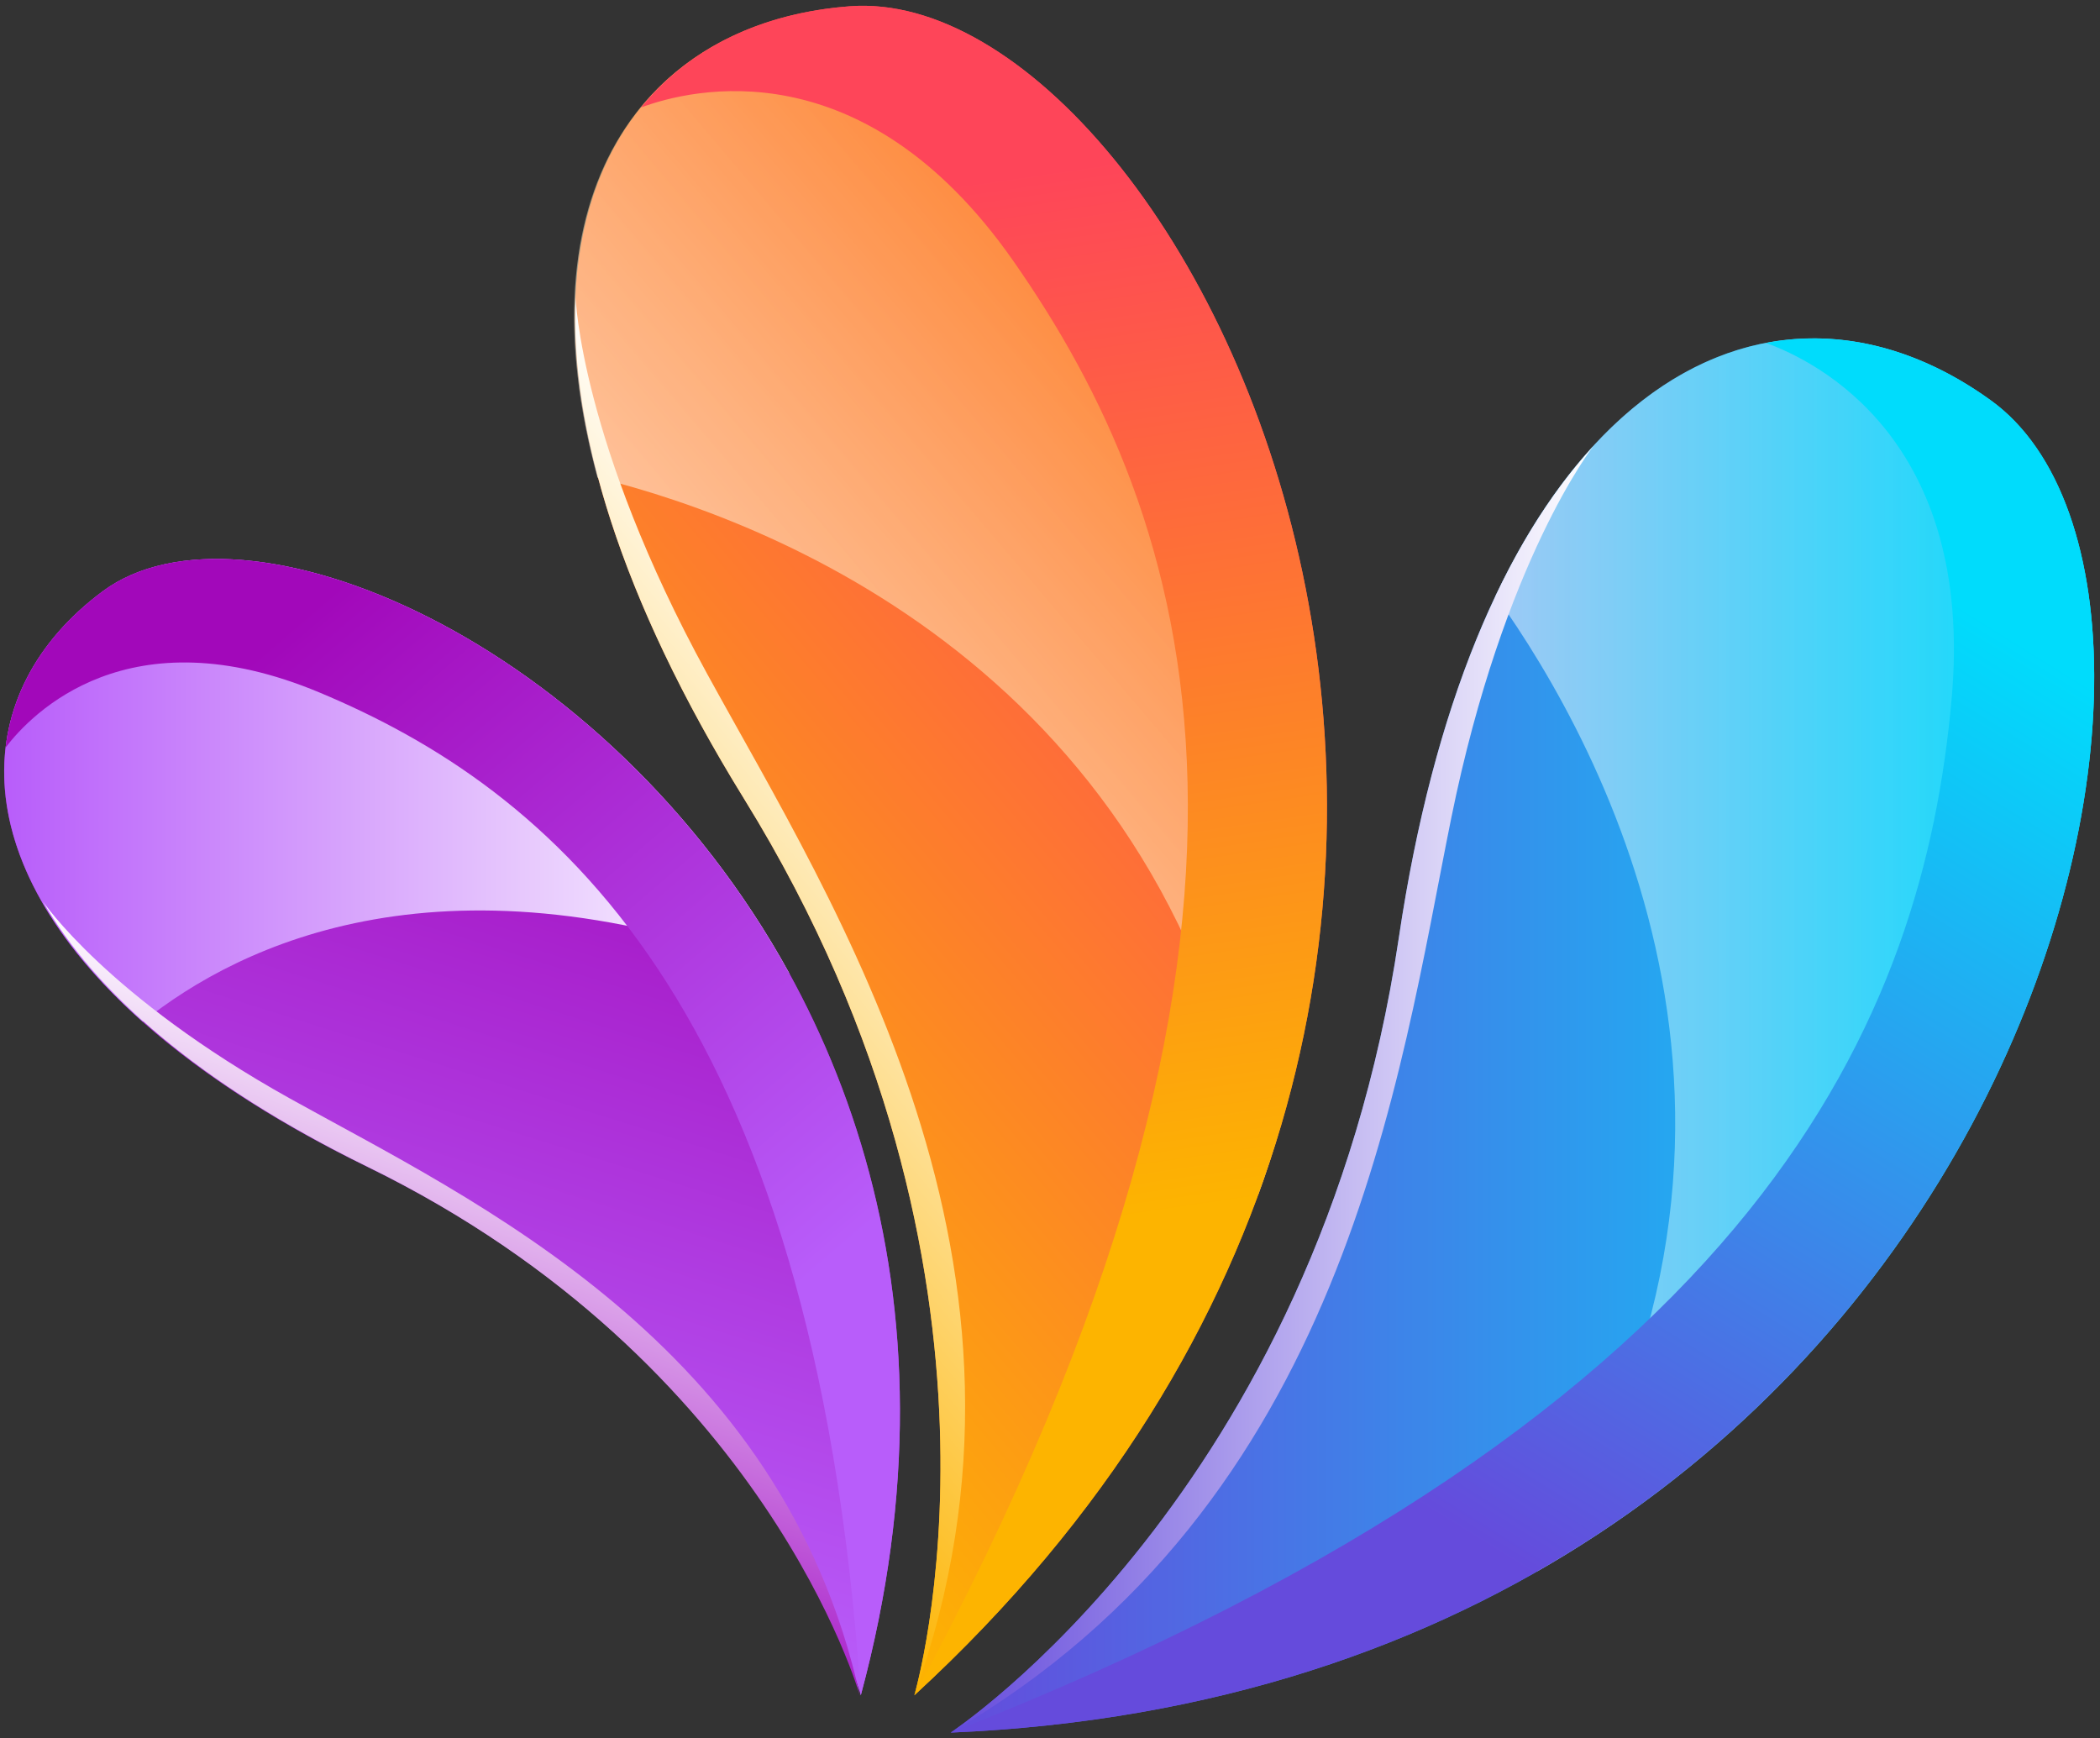
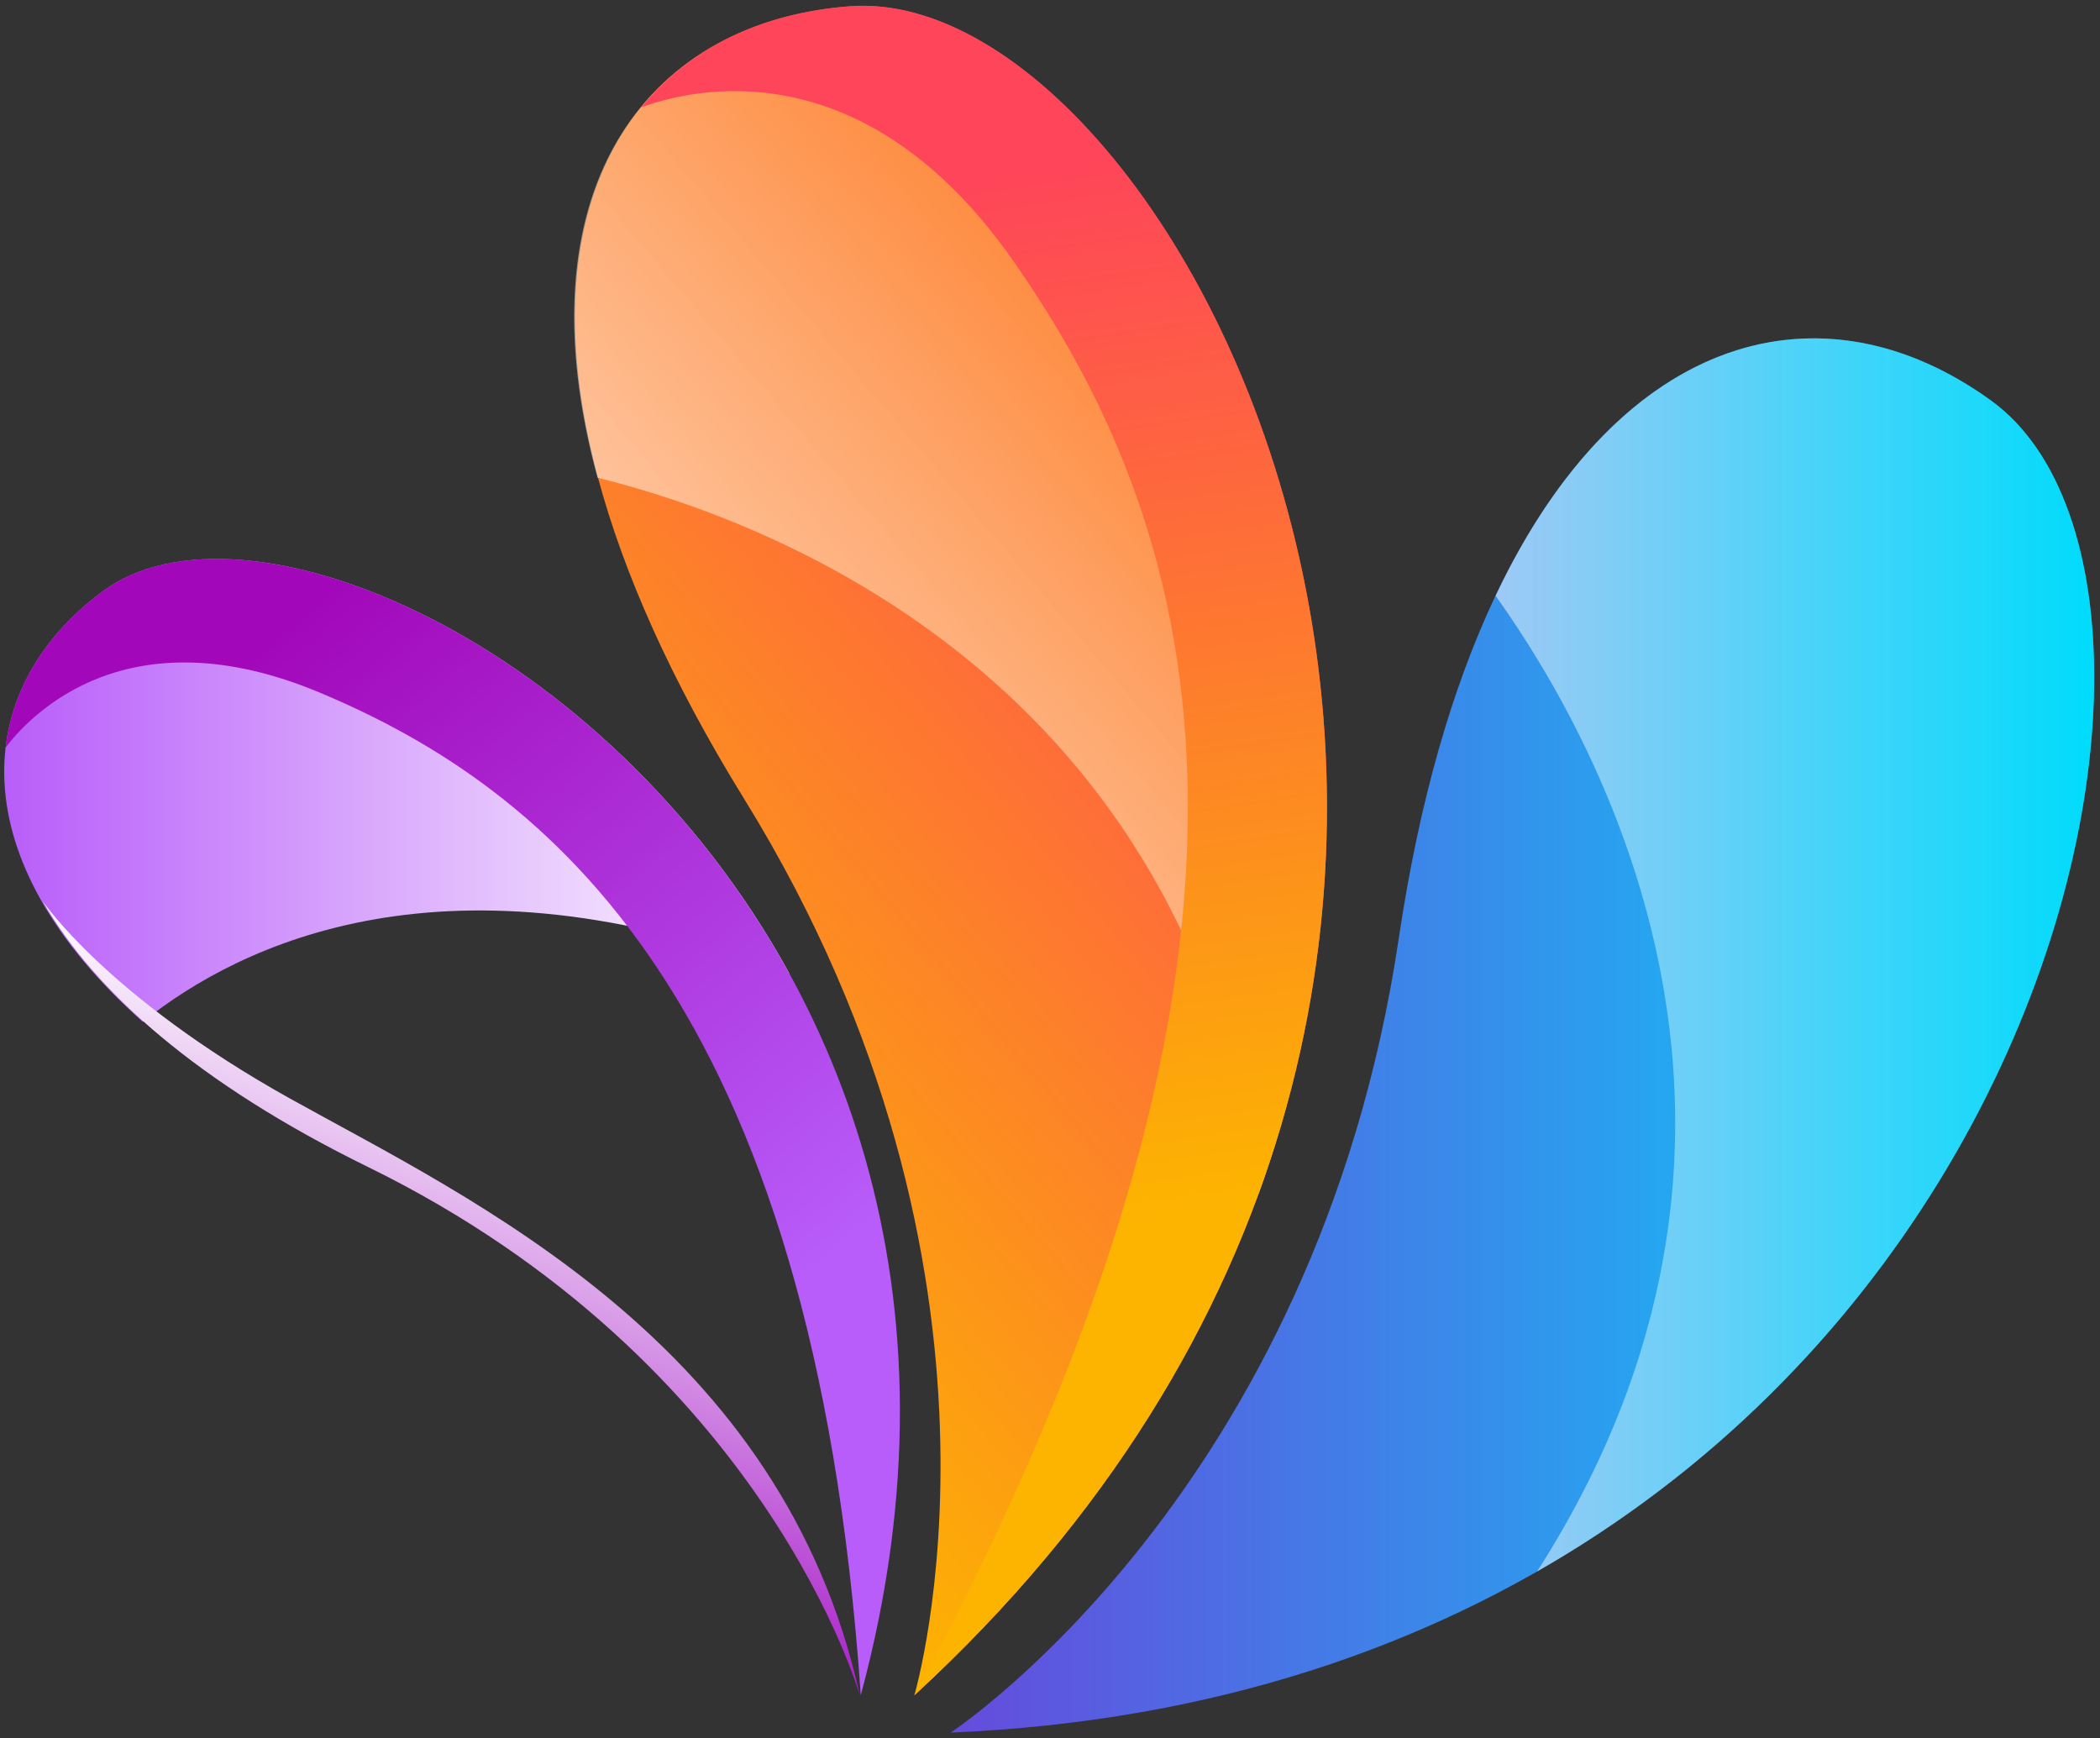
<svg xmlns="http://www.w3.org/2000/svg" version="1.1" id="Layer_1" x="0px" y="0px" viewBox="0 0 361.37 299.11" style="enable-background:new 0 0 361.37 299.11;" xml:space="preserve">
  <rect x="0" y="0" width="361.37" height="299.11" fill="#333333" stroke="none" />
  <style type="text/css">
	.st0{display:none;}
	.st1{fill:url(#SVGID_1_);}
	.st2{opacity:0.52;fill:url(#SVGID_00000062178447371865404720000002626009611442196391_);}
	.st3{fill:url(#SVGID_00000132061088765357704640000012242663672887347867_);}
	.st4{fill:url(#SVGID_00000034778035807976979460000010700339046642809746_);}
	.st5{fill:url(#SVGID_00000070801654411856324570000006313766604386446753_);}
	.st6{opacity:0.52;fill:url(#SVGID_00000109007937010201823420000008688474846980445851_);}
	.st7{fill:url(#SVGID_00000003814327508572518750000007233785124322924726_);}
	.st8{fill:url(#SVGID_00000097465525603173293540000006178141750640964488_);}
	.st9{fill:url(#SVGID_00000003808709739411061560000001055615793962483079_);}
	.st10{fill:url(#SVGID_00000045612485921476776190000008776708049563916212_);}
	.st11{fill:url(#SVGID_00000143606612428603886080000012269671095634901133_);}
	.st12{fill:url(#SVGID_00000036220900564826846680000006603175740063368634_);}
	.st13{fill:#FFFFFF;}
</style>
  <rect x="-292.4" y="-221.82" class="st0" width="935.17" height="935.17" />
  <g>
    <g>
      <linearGradient id="SVGID_1_" gradientUnits="userSpaceOnUse" x1="163.587" y1="178.18" x2="360.373" y2="178.18">
        <stop offset="0" style="stop-color:#654BDC" />
        <stop offset="1" style="stop-color:#00DCFC" />
      </linearGradient>
      <path class="st1" d="M163.59,298.14c0,0,62.93-41.28,77.12-136.71c14.19-95.44,63.47-120.3,101.88-92.53    C390.31,103.39,345.69,290.41,163.59,298.14z" />
      <linearGradient id="SVGID_00000150788056756617683370000003452301315660878769_" gradientUnits="userSpaceOnUse" x1="257.357" y1="164.317" x2="360.37" y2="164.317">
        <stop offset="0" style="stop-color:#FFFFFF" />
        <stop offset="1" style="stop-color:#00DCFC" />
      </linearGradient>
      <path style="opacity:0.52;fill:url(#SVGID_00000150788056756617683370000003452301315660878769_);" d="M342.59,68.9    c-28.75-20.78-63.58-12.08-85.23,33.61c18.86,26.41,55.03,93.18,7.14,167.91C360.87,215.32,379.78,95.78,342.59,68.9z" />
      <linearGradient id="SVGID_00000052826081705460771720000004762891991178229889_" gradientUnits="userSpaceOnUse" x1="240.661" y1="256.798" x2="336.097" y2="103.326">
        <stop offset="0" style="stop-color:#654BDC" />
        <stop offset="1" style="stop-color:#00DCFC" />
      </linearGradient>
-       <path style="fill:url(#SVGID_00000052826081705460771720000004762891991178229889_);" d="M342.59,68.9    c-12.29-8.88-25.68-12.35-38.69-9.88c8.67,3.12,36,16.6,31.92,61.46c-4.84,53.2-31.07,122.21-172.23,177.66    C345.69,290.41,390.31,103.39,342.59,68.9z" />
      <linearGradient id="SVGID_00000177457123764167764420000007058746328804509352_" gradientUnits="userSpaceOnUse" x1="163.587" y1="187.44" x2="274.218" y2="187.44">
        <stop offset="0" style="stop-color:#654BDC" />
        <stop offset="1" style="stop-color:#FFFFFF" />
      </linearGradient>
-       <path style="fill:url(#SVGID_00000177457123764167764420000007058746328804509352_);" d="M249.73,140.79    c9.03-44.49,24.48-64.05,24.48-64.05v0c-15.14,16.45-27.49,44.2-33.51,84.69c-14.19,95.44-77.12,136.71-77.12,136.71    C231.56,258.81,240.71,185.29,249.73,140.79z" />
      <linearGradient id="SVGID_00000008107055742967252510000015541490263908257695_" gradientUnits="userSpaceOnUse" x1="165.324" y1="-69.665" x2="362.111" y2="-69.665" gradientTransform="matrix(0.764 -0.645 0.645 0.764 -1.424 359.943)">
        <stop offset="0" style="stop-color:#FDB400" />
        <stop offset="1" style="stop-color:#FE4559" />
      </linearGradient>
      <path style="fill:url(#SVGID_00000008107055742967252510000015541490263908257695_);" d="M157.34,291.72    c0,0,21.46-72.14-29.26-154.21C77.35,55.44,98.97,4.65,146.24,1.08C204.95-3.34,291.51,168.34,157.34,291.72z" />
      <linearGradient id="SVGID_00000170254495328280253400000007842842063214858120_" gradientUnits="userSpaceOnUse" x1="257.547" y1="-99.688" x2="360.357" y2="-99.688" gradientTransform="matrix(0.76 -0.65 0.65 0.76 12.037 372.239)">
        <stop offset="0" style="stop-color:#FFFFFF" />
        <stop offset="1" style="stop-color:#FDB400" />
      </linearGradient>
      <path style="opacity:0.52;fill:url(#SVGID_00000170254495328280253400000007842842063214858120_);" d="M145.73,1.25    c-35.35,2.9-56.16,32.16-42.91,80.95c31.5,7.81,101.53,35.41,113.73,123.33C253.96,101.01,191.47-2.5,145.73,1.25z" />
      <linearGradient id="SVGID_00000005253764189729033880000016018070023846261895_" gradientUnits="userSpaceOnUse" x1="242.4" y1="8.953" x2="337.836" y2="-144.518" gradientTransform="matrix(0.764 -0.645 0.645 0.764 -1.424 359.943)">
        <stop offset="0" style="stop-color:#FDB400" />
        <stop offset="1" style="stop-color:#FE4559" />
      </linearGradient>
      <path style="fill:url(#SVGID_00000005253764189729033880000016018070023846261895_);" d="M146.24,1.08    c-15.12,1.14-27.59,7.13-35.93,17.41c8.64-3.21,38.21-10.54,64.03,26.37c30.62,43.77,55.09,113.43-17,246.86    C291.51,168.34,204.95-3.34,146.24,1.08z" />
      <linearGradient id="SVGID_00000018956424911730138250000002912899179383442854_" gradientUnits="userSpaceOnUse" x1="165.324" y1="-60.406" x2="275.957" y2="-60.406" gradientTransform="matrix(0.764 -0.645 0.645 0.764 -1.424 359.943)">
        <stop offset="0" style="stop-color:#FDB400" />
        <stop offset="1" style="stop-color:#FFFFFF" />
      </linearGradient>
-       <path style="fill:url(#SVGID_00000018956424911730138250000002912899179383442854_);" d="M121.67,115.92    C99.86,76.1,99.05,51.18,99.05,51.18l0,0c-0.96,22.34,7.5,51.51,29.02,86.33c50.73,82.07,29.26,154.21,29.26,154.21    C183.91,217.82,143.47,155.74,121.67,115.92z" />
      <linearGradient id="SVGID_00000021835961934260380660000001033121247945564312_" gradientUnits="userSpaceOnUse" x1="276.756" y1="-198.224" x2="432.682" y2="-198.224" gradientTransform="matrix(0.301 -0.954 0.954 0.301 163.115 586.695)">
        <stop offset="0" style="stop-color:#B85DFA" />
        <stop offset="1" style="stop-color:#A208BA" />
      </linearGradient>
-       <path style="fill:url(#SVGID_00000021835961934260380660000001033121247945564312_);" d="M148.13,291.72    c0,0-16.16-57.4-84.87-90.9s-75.73-76.67-45.58-99.07C55.12,73.94,185.76,152.3,148.13,291.72z" />
      <linearGradient id="SVGID_00000068652456884801619770000002381969473020348828_" gradientUnits="userSpaceOnUse" x1="0.721" y1="136.009" x2="135.827" y2="136.009">
        <stop offset="0" style="stop-color:#B85DFA" />
        <stop offset="1" style="stop-color:#FFFFFF" />
      </linearGradient>
      <path style="fill:url(#SVGID_00000068652456884801619770000002381969473020348828_);" d="M24.58,175.83    c16.72-13.39,52.37-30.83,111.25-8.32C104.15,109.8,41.71,83.9,17.67,101.75C-5.35,118.85-6.66,148.06,24.58,175.83z" />
      <linearGradient id="SVGID_00000158718491412578237780000017318471762060074413_" gradientUnits="userSpaceOnUse" x1="337.829" y1="-135.93" x2="413.448" y2="-257.533" gradientTransform="matrix(0.301 -0.954 0.954 0.301 163.115 586.695)">
        <stop offset="0" style="stop-color:#B85DFA" />
        <stop offset="1" style="stop-color:#A208BA" />
      </linearGradient>
      <path style="fill:url(#SVGID_00000158718491412578237780000017318471762060074413_);" d="M17.67,101.75    c-9.64,7.16-15.46,16.46-16.7,26.87c4.43-5.8,21.13-23.23,54.05-9.44c39.04,16.36,84.91,52.65,93.1,172.54    C185.76,152.3,55.12,73.94,17.67,101.75z" />
      <linearGradient id="SVGID_00000063599516126187354680000011848642710770647720_" gradientUnits="userSpaceOnUse" x1="276.283" y1="-190.946" x2="363.939" y2="-190.946" gradientTransform="matrix(0.303 -0.953 0.953 0.303 162.592 586.43)">
        <stop offset="0" style="stop-color:#A81DCA" />
        <stop offset="1" style="stop-color:#FFFFFF" />
      </linearGradient>
      <path style="fill:url(#SVGID_00000063599516126187354680000011848642710770647720_);" d="M49.88,189.02    C18.46,171.51,7.4,155.14,7.4,155.14h0c8.78,15.39,26.76,31.38,55.89,45.65c68.65,33.64,84.7,91.07,84.7,91.07    C134.63,231.09,81.31,206.52,49.88,189.02z" />
    </g>
  </g>
</svg>